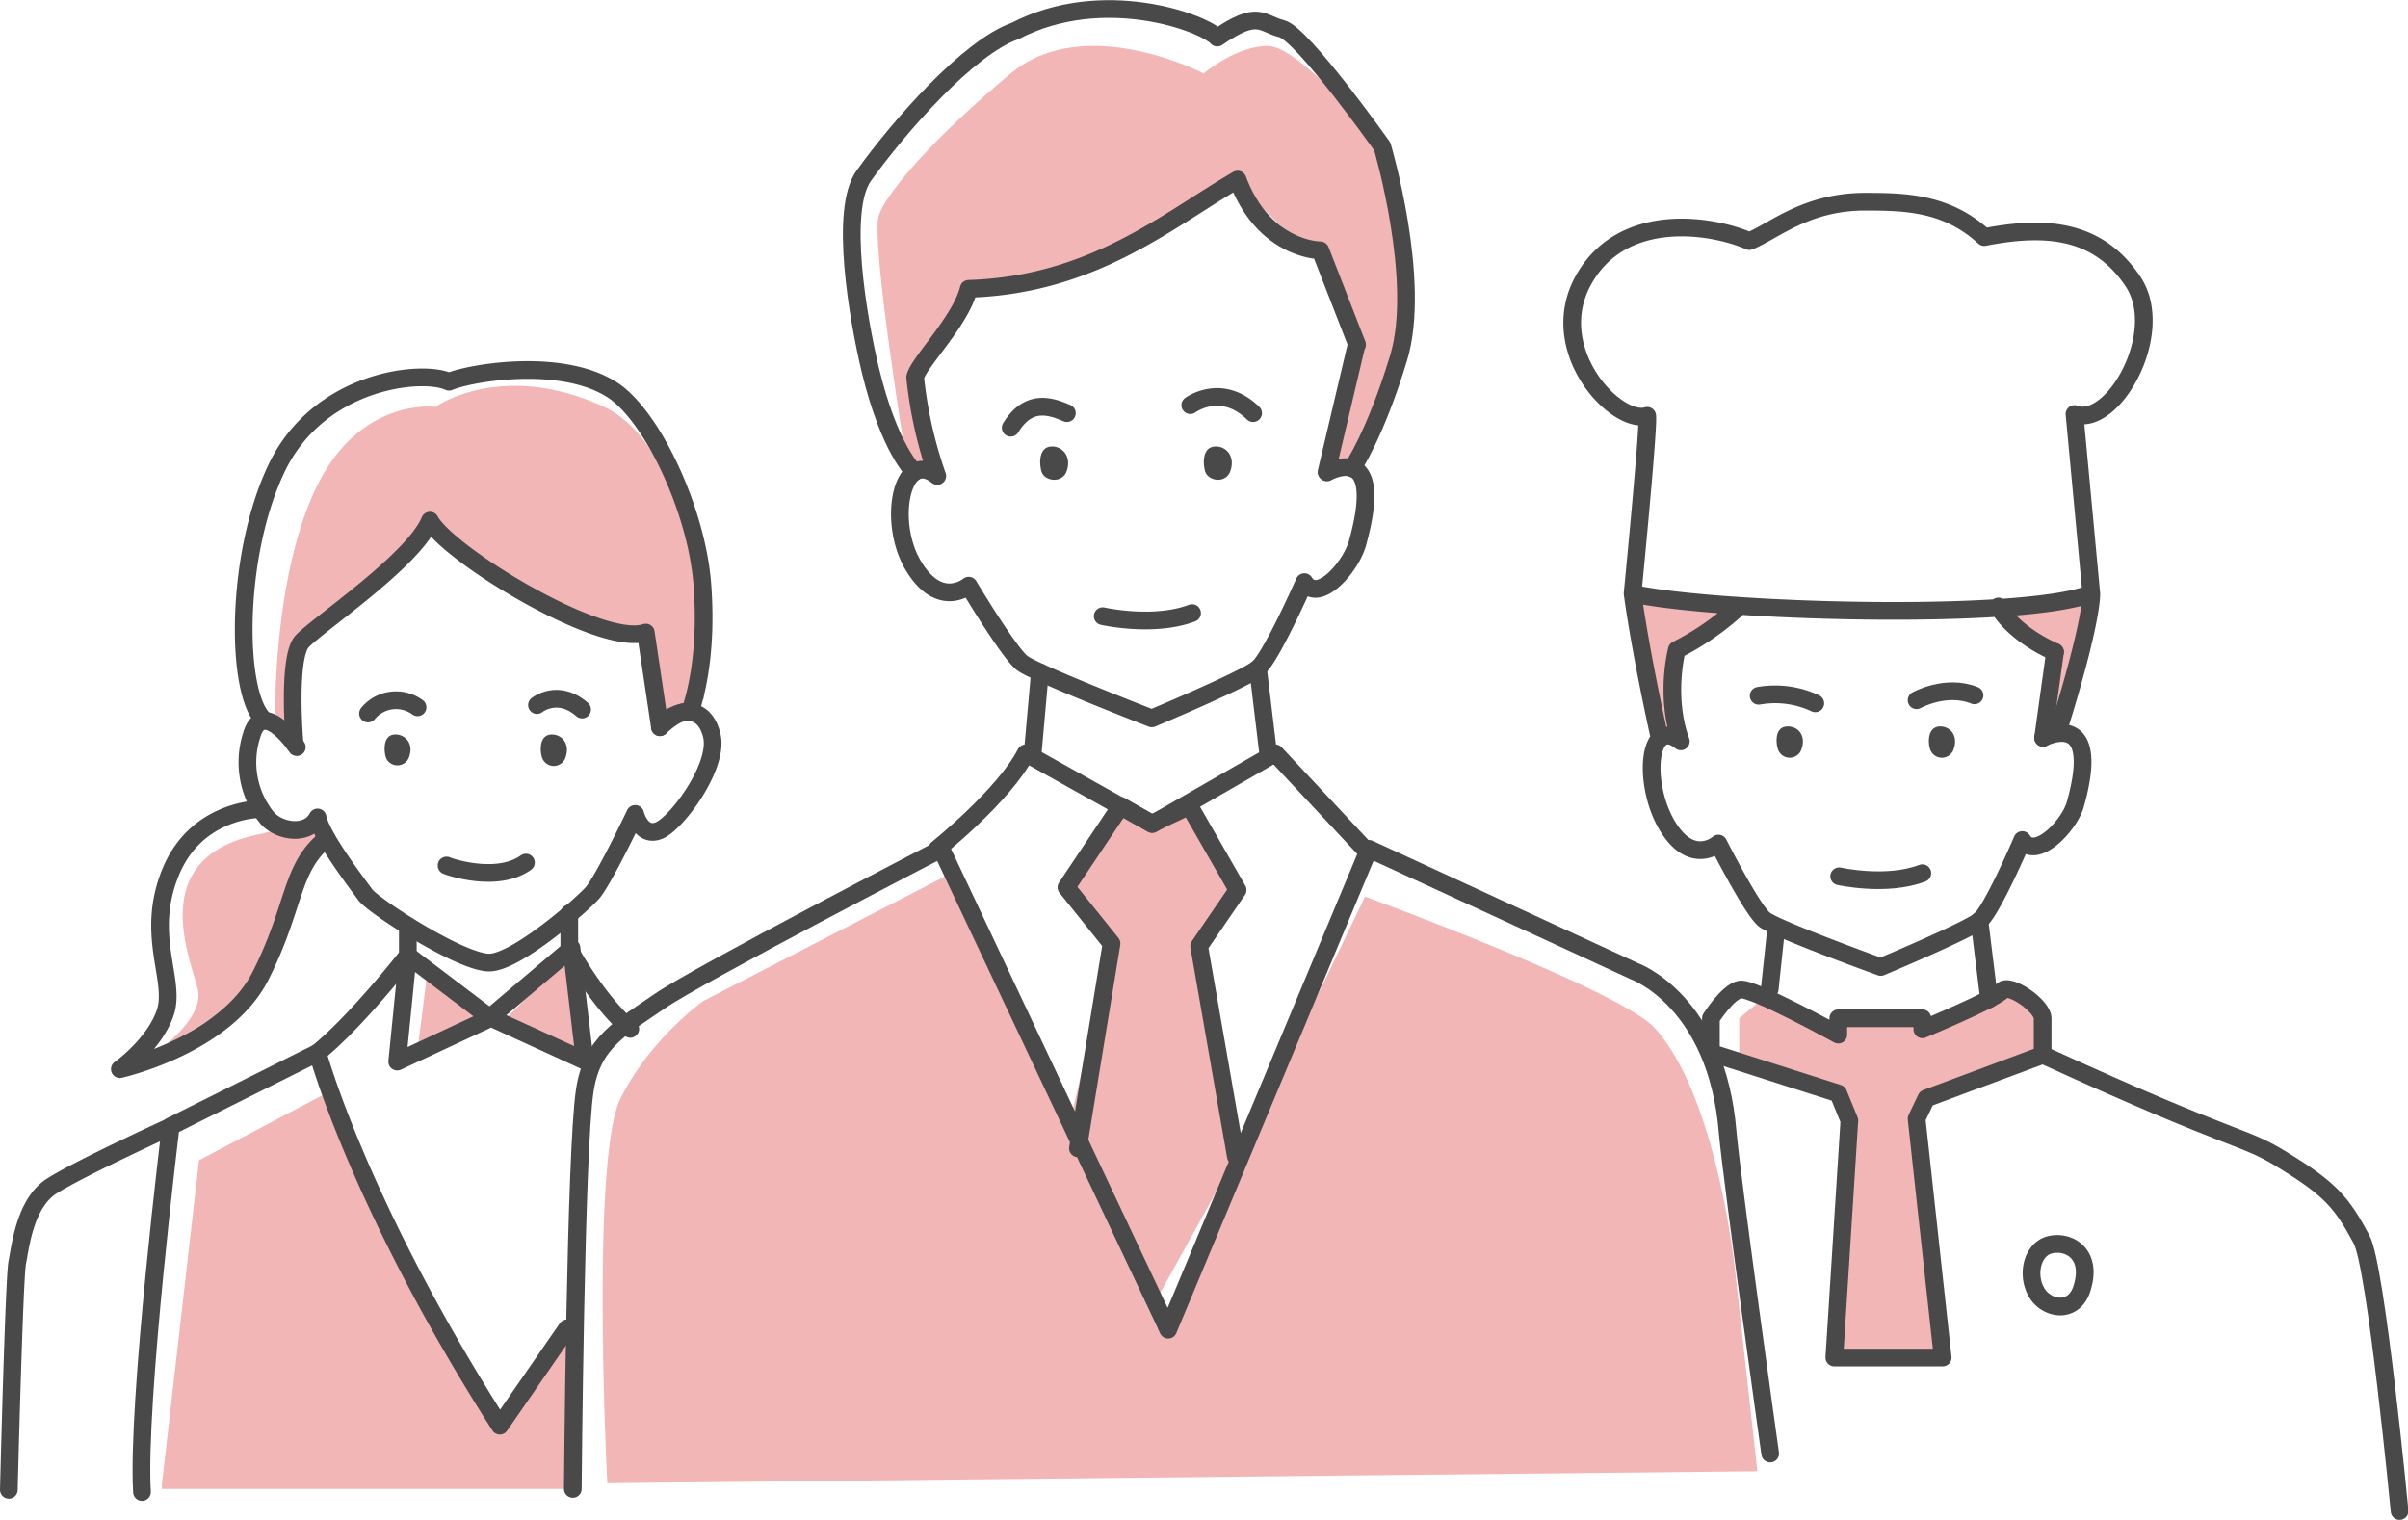
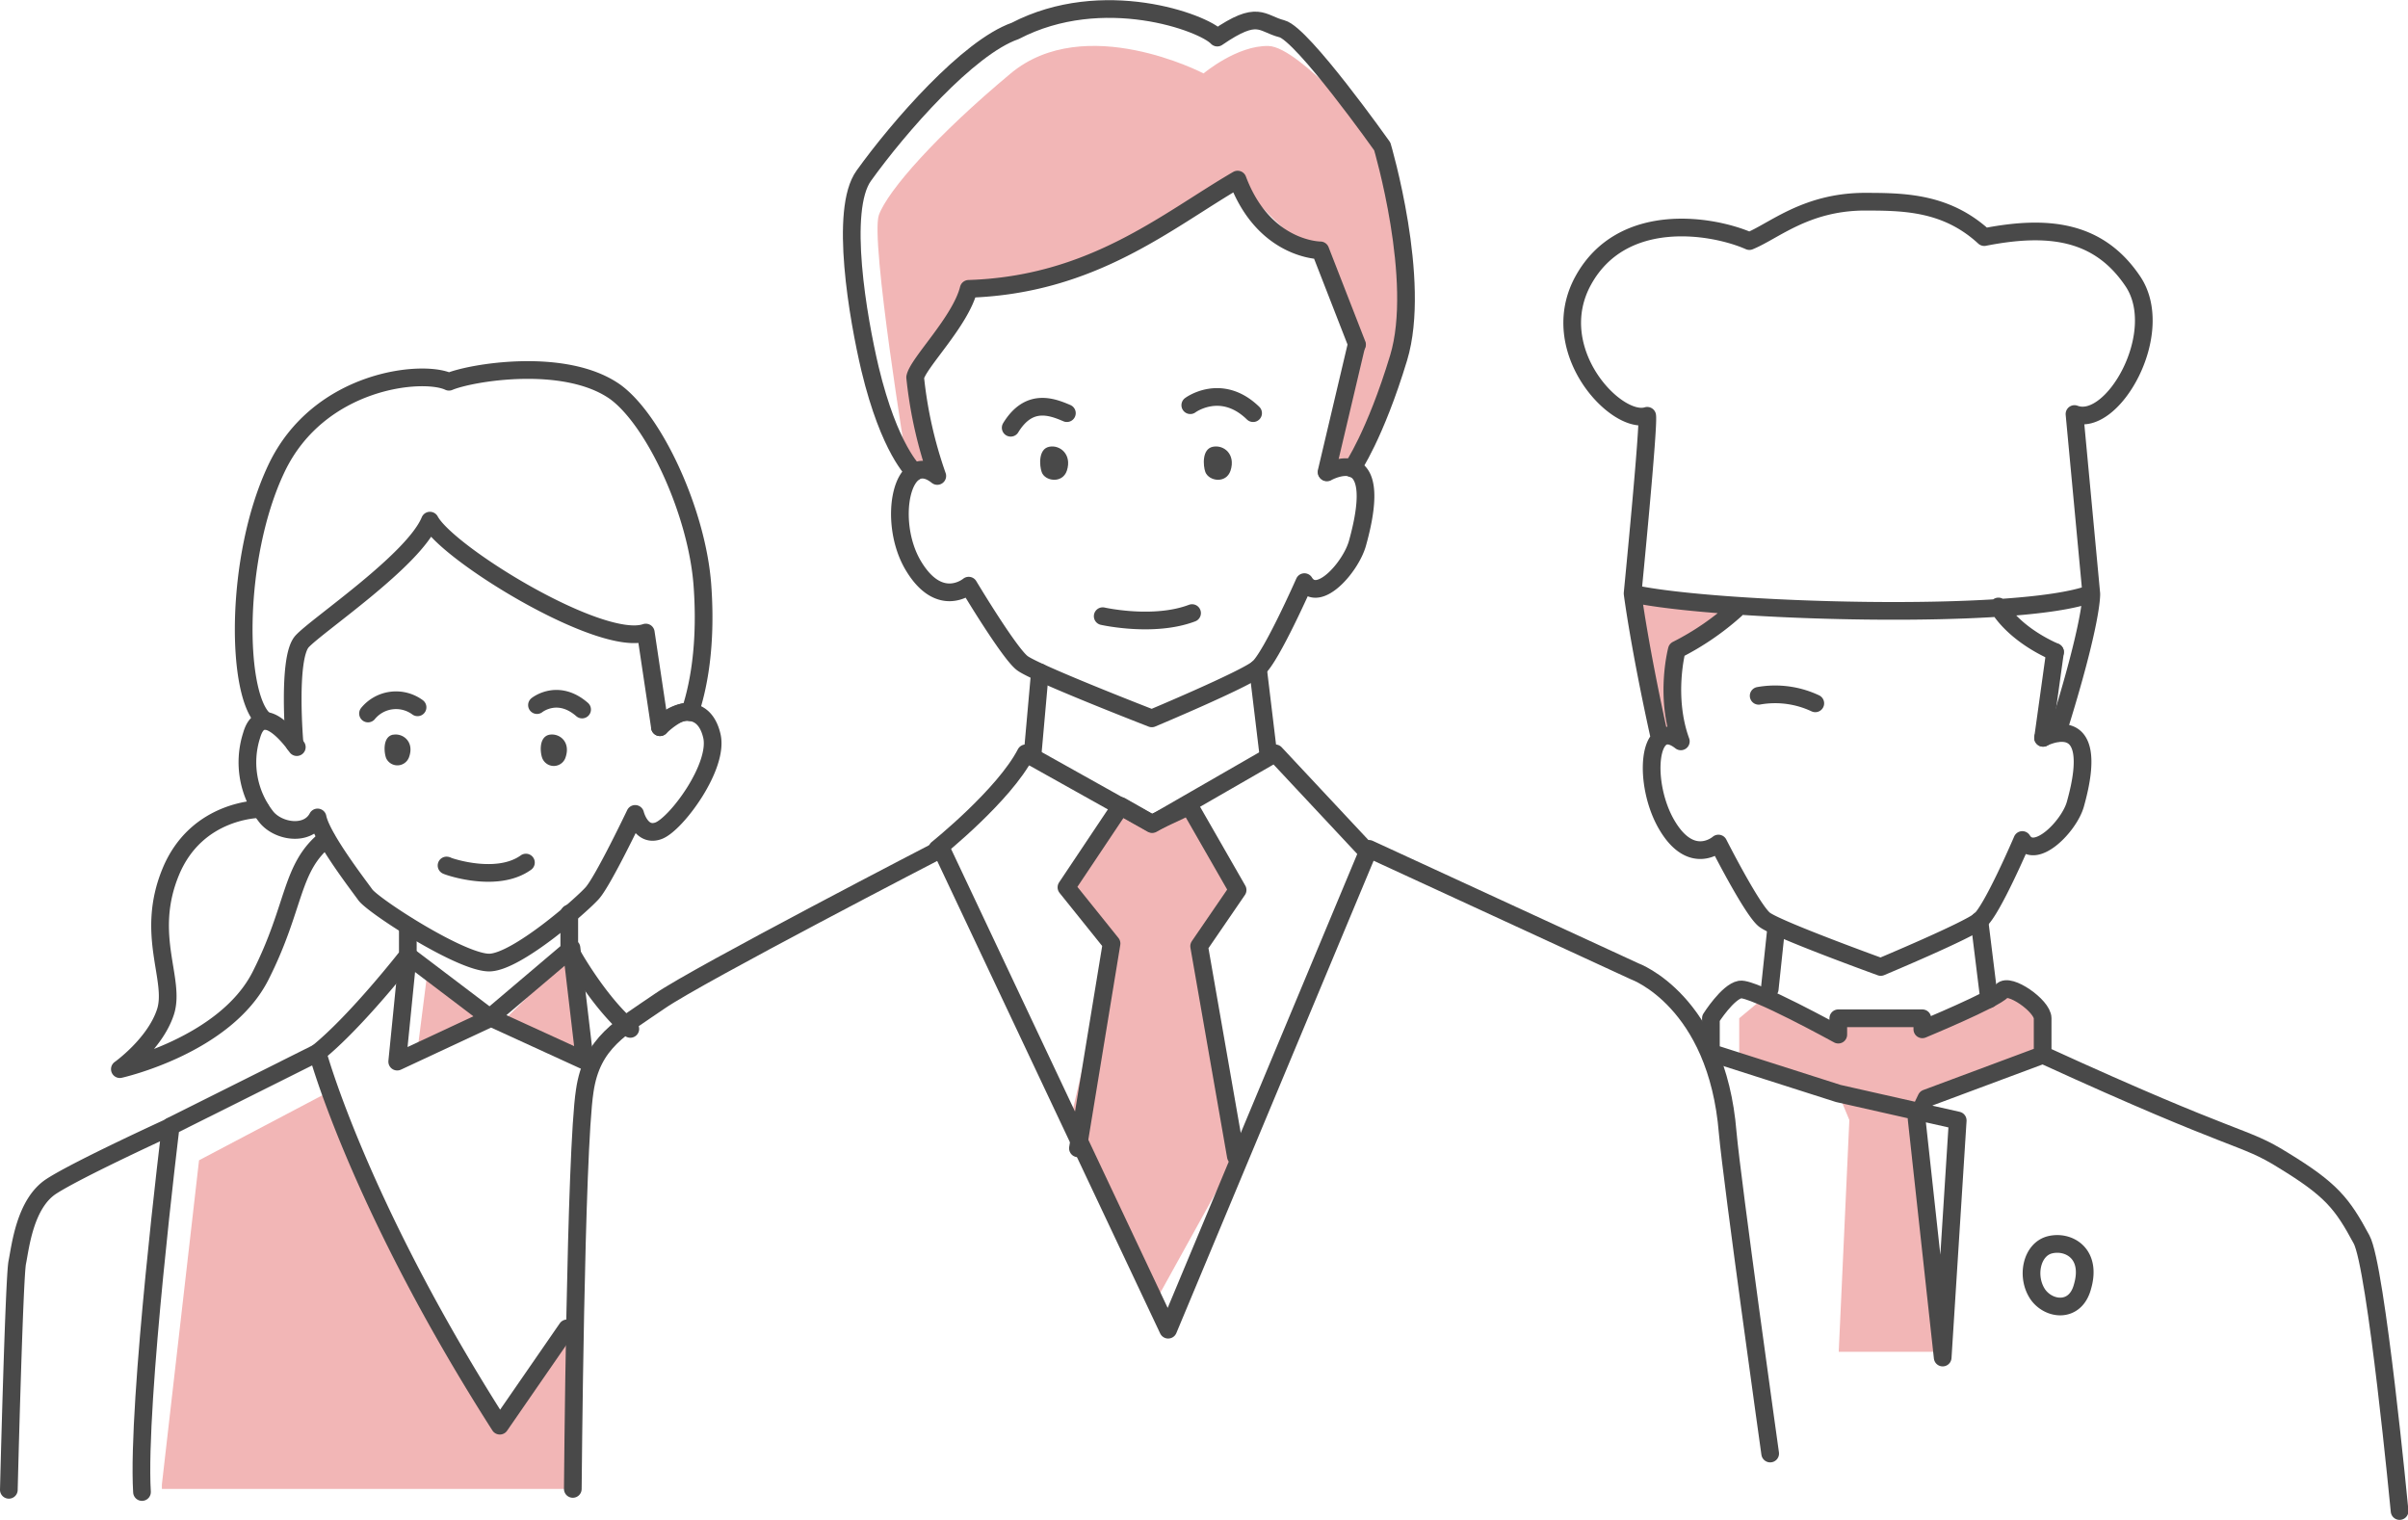
<svg xmlns="http://www.w3.org/2000/svg" id="ノンコア業務" viewBox="0 0 544.4 343.6">
  <defs>
    <style>.cls-1{fill:#f2b6b6}.cls-2{fill:none;stroke:#494949;stroke-linecap:round;stroke-linejoin:round;stroke-width:4px}.cls-3{fill:#494949}</style>
  </defs>
  <g id="塗り">
    <path class="cls-1" d="M36.6 335.6l8.4-73.3 29.6-15.6 15.7 36 22.6 39.5 15.8-20.5-1.1 34.9h-91M109.1 230.6l-12.6-9.8-2.1 16.5 17.3-9 15.9-13.5M127.9 217l3.4 20.3-16.8-7.2 13.4-13.2z" />
-     <path class="cls-1" d="M75.9 191l-17.5 35.2L34 241.7s14.7-9 12.8-16.7-11.9-30.4 14.9-35.2l12-3.6c-4.6 2.7 2 4.8 2 4.8zM100.7 93.4S83.9 91 73.9 111s-9.6 51.6-9.6 51.6l4.4 7 .9-21.7s26.9-16.7 29.7-28.8c0 0 35.6 28.5 48.8 25.2a47.5 47.5 0 0 0 3.2 21.4l10-6.4s.7-55.2-22.8-66c-23-10.5-37.8 0-37.8 0zM139.4 336.7s-3.8-73.4 3-87 18.7-22 18.7-22l54.7-28.2 48 102.2 46.9-97.6s57.5 21 65.5 29.7c14.4 15.9 18.3 56 18.3 56l4.9 44.2z" transform="translate(-2.1 -1.4)" />
    <path class="cls-1" d="M260.8 295l-19.4-39.2 9.9-42.5-10.2-12.8 12.2-18.3 7.1 4 8.6-4 10.8 19-10.4 12.4 10 47.8-18.6 33.6zM438.6 305.6h-22.9l2.4-52.4-2.5-6-22.4-8.3v-8.7l6.7-5.6 15.7 9.3v-3.7h19v3l19.4-9.6 7.8 4.4v10.4l-25.7 9.6-2.4 5.2 5 52.4z" />
    <path class="cls-1" d="M395.3 137.6l-12.3 9.8s-3.1 8.8-2.8 12a18.2 18.2 0 0 0 2.2 6.4h-5.1l-6-30.2z" transform="translate(-2.1 -1.4)" />
-     <path class="cls-1" d="M452 137.4l20.7-2.1-8.1 28.9h-2.3l2.8-16.8-13.1-10z" />
    <path class="cls-1" d="M308.9 79.3l-6.4 26.8 6.4-1.1s12.5-30.2 11-41.5-6.4-30.5-6.4-30.5-17.5-21-24.6-21.2-14.7 6.2-14.7 6.2-26.8-14-43.6 0-27.8 26.5-29.8 32 6.3 56.1 6.3 56.1h5.8L209.2 85l13.6-19.2s18.5-1 28.6-6S281.9 42 281.9 42s12.5 15.5 18.7 16" transform="translate(-2.1 -1.4)" />
  </g>
  <g id="オーナー">
    <path class="cls-2" d="M131.6 338s.6-76.5 2.7-90c1.6-11 8.3-14.3 17-20.3s63.6-34.4 63.6-34.4L266.2 302l45.4-108.7 60.1 27.7s18.6 6.7 21 36.5c1 11.2 9.6 72.5 9.6 72.5" transform="translate(-2.1 -1.4)" />
    <path class="cls-2" d="M214 193.3s15.1-12.1 20-21.6l28.6 16 27.8-16 20.2 21.6" transform="translate(-2.1 -1.4)" />
    <path class="cls-2" d="M279.4 261.4l-8.3-47.5 8.7-12.7-10.9-19-8.5 4-7-4-12.3 18.4 10.2 12.7-7.6 46.3M233.4 171.1l1.7-19.1M286.7 170.2l-2.3-19.1M306.7 77.9l-6.8 28.8" />
    <path class="cls-2" d="M208.8 108.1s-5.6-5-10-23.3c-2.7-11.4-7-36-1.4-43.7 7.9-11 23.6-29 34.2-32.7 19.8-10.3 42.6-1.9 45.7 1.5 9.3-6.4 9.9-3.2 14.6-2s22.7 26.6 22.7 26.6 9 30.3 3.7 47.8-10.5 25-10.5 25" transform="translate(-2.1 -1.4)" />
    <path class="cls-2" d="M308.9 79.3L300.6 58s-12.7 0-18.7-16c-16 9.3-32.7 23.8-60.8 24.7-1.8 7.3-11.4 16.7-12.1 20a96.7 96.7 0 0 0 5 22.3c-8-6.4-11.4 10.3-5.4 20.3s12.5 4.5 12.5 4.5 9.1 15.2 12.1 17.5 29.3 12.5 29.3 12.5 21-8.8 24-11.3S297 133 297 133c3.1 5 10.5-3.4 12-8.8 6.6-23.7-6.9-16-6.9-16M251.4 140.7s11.5 2.6 20.2-.7M230.6 98.1c4.1-6.7 9.2-4.8 12.7-3.3M271.2 93s7-5.2 14.2 1.8" transform="translate(-2.1 -1.4)" />
    <path class="cls-3" d="M239.3 102.4c2.4-.5 5.2 1.7 4 5.4-1 3-5 2.4-5.7.3-.5-1.4-.8-5.2 1.7-5.7zM276.3 102.4c2.5-.5 5.2 1.7 4 5.4-1 3-4.9 2.4-5.7.3-.5-1.4-.8-5.2 1.7-5.7z" transform="translate(-2.1 -1.4)" />
  </g>
  <g id="ウェイトレス">
    <path class="cls-2" d="M110.8 230.1L92.2 216l-2.4 24 21-9.8zM129.2 214.4L110.8 230l21.4 9.8-3-25.5zM128.7 206.5v8.4" />
    <path class="cls-2" d="M73.9 239.4L40.7 256s-7.7 62.6-6.5 82.7" transform="translate(-2.1 -1.4)" />
    <path class="cls-2" d="M40.7 256.1s-21 9.6-27 13.5-7 13.8-7.7 17.2-1.9 51.4-1.9 51.4M131.6 217.4s6 10.7 13 16.6M69.2 170.3S61.5 159 59 167.6a20 20 0 0 0 3.4 18.6c2.8 3.3 9.3 4.2 11.5 0 .9 4.5 9 15 10.8 17.5s22 15.6 28.2 15.3 20.6-12.9 23.1-15.7 9.7-17.9 9.7-17.9 1.3 5.3 5.3 3.8 13.8-14.7 12-21.6c-2-8.1-9.5-5.2-11.7-1.8" transform="translate(-2.1 -1.4)" />
    <path class="cls-2" d="M68.7 169.6s-1.7-19.5 1.7-23.2 25.2-18.3 28.9-27.3c4 7.5 38.7 28.8 48.8 25.3l3.2 21.4s4.2-4.2 6.8-3.4c.9-2.8 4-12.3 2.8-28.7S150.1 96.5 141.2 90c-11.3-8-32.6-4.4-37.6-2.3-5.9-2.8-29.4-.6-39 19.6s-9.2 51.8-2.6 57M61 184.3s-14.4-.1-20.3 14.2 1.2 24.4-1.2 31.7-10.3 12.9-10.3 12.9S53 237.8 61 222s6.7-24.5 14.9-31M94.3 210.8v6.6s-11.5 14.8-20.4 22c0 0 9.3 34.4 41.2 84.3l15.2-22M103.2 197.1c-1.6-.5 10.7 4.4 17.8-.7M85.3 162.7a8.2 8.2 0 0 1 11.2-1.4M123.5 160.8s4.7-3.8 10.2 1" transform="translate(-2.1 -1.4)" />
    <path class="cls-3" d="M91 167.5c2.2-.4 4.8 1.6 3.6 5a2.8 2.8 0 0 1-5.2.3c-.5-1.3-.8-4.8 1.5-5.3zM126.3 167.5c2.3-.4 4.8 1.6 3.7 5a2.8 2.8 0 0 1-5.3.3c-.5-1.3-.8-4.8 1.6-5.3z" transform="translate(-2.1 -1.4)" />
  </g>
-   <path class="cls-2" d="M417.7 248.6l-28.8-9.2v-7.8s3.8-6 6.6-6.5 22.2 10.2 22.2 10.2v-3.7h19v2.5s16.4-6.8 18-8.7 9.2 3.4 9.2 6.2v8.3l-26.3 9.8-2.2 4.6 5.9 54h-24.5l3.4-53.6zM464 239.9c45 20.6 45 18 54.3 23.8 10.8 6.6 13.3 9.7 17.7 17.9 3.3 6 8.6 61.4 8.6 61.4" transform="translate(-2.1 -1.4)" />
+   <path class="cls-2" d="M417.7 248.6l-28.8-9.2v-7.8s3.8-6 6.6-6.5 22.2 10.2 22.2 10.2v-3.7h19v2.5s16.4-6.8 18-8.7 9.2 3.4 9.2 6.2v8.3l-26.3 9.8-2.2 4.6 5.9 54l3.4-53.6zM464 239.9c45 20.6 45 18 54.3 23.8 10.8 6.6 13.3 9.7 17.7 17.9 3.3 6 8.6 61.4 8.6 61.4" transform="translate(-2.1 -1.4)" />
  <path class="cls-2" d="M400.1 223.6l1.4-13.2M449.7 225.9l-2.2-17.8M464.6 147.4l-2.7 19.4" />
-   <path class="cls-2" d="M417.9 199.5s10.7 2.4 18.8-.7M435.4 159.7s6.6-3.7 13.1-1.1" transform="translate(-2.1 -1.4)" />
-   <path class="cls-3" d="M405.6 165.7c2.4-.5 5 1.5 3.8 5a2.8 2.8 0 0 1-5.3.2c-.5-1.3-.8-4.7 1.5-5.2zM440 165.7c2.4-.5 5 1.5 3.8 5a2.8 2.8 0 0 1-5.3.2c-.5-1.3-.7-4.7 1.6-5.2z" transform="translate(-2.1 -1.4)" />
  <path class="cls-2" d="M465.6 282.8c4.2-1 9.5 2 7.3 9.5-1.6 6-7.6 5.3-10.1 1.7-2.7-4-1.4-10.2 2.8-11.2zM371.2 135.6c18.6 4.1 87.4 6.2 103.7 0L471.1 95c8.6 3.3 21-18.4 13.2-30S465 52.2 450.7 55c-8.7-8-18.4-8-27.5-8-13 .2-20 6.6-25.6 8.9-8.4-3.7-28.7-7-37.5 8.8s7.4 32.9 14.4 30.7c.4 2.5-3.3 40.1-3.3 40.1zM394.5 139.2a61 61 0 0 1-13.3 9.1s-2.8 10.5.9 20.7c-7.5-5.9-8.7 9.6-3.1 19s11.6 4.1 11.6 4.1 7.6 15 10.4 17.2 26.3 10.7 26.3 10.7 19.6-8.2 22.4-10.5 9.6-18.2 9.6-18.2c2.9 4.7 10.6-3.1 12-8.1 6.2-22.1-7.3-15-7.3-15M371.2 135.6s1.5 11.8 6.1 32.6M454.1 138.8c-1-1.8 1.6 5.1 12.6 10M474.9 135.6s.4 5.8-7.7 31.6M412.5 160.4a21.3 21.3 0 0 0-12.8-1.7" transform="translate(-2.1 -1.4)" />
</svg>